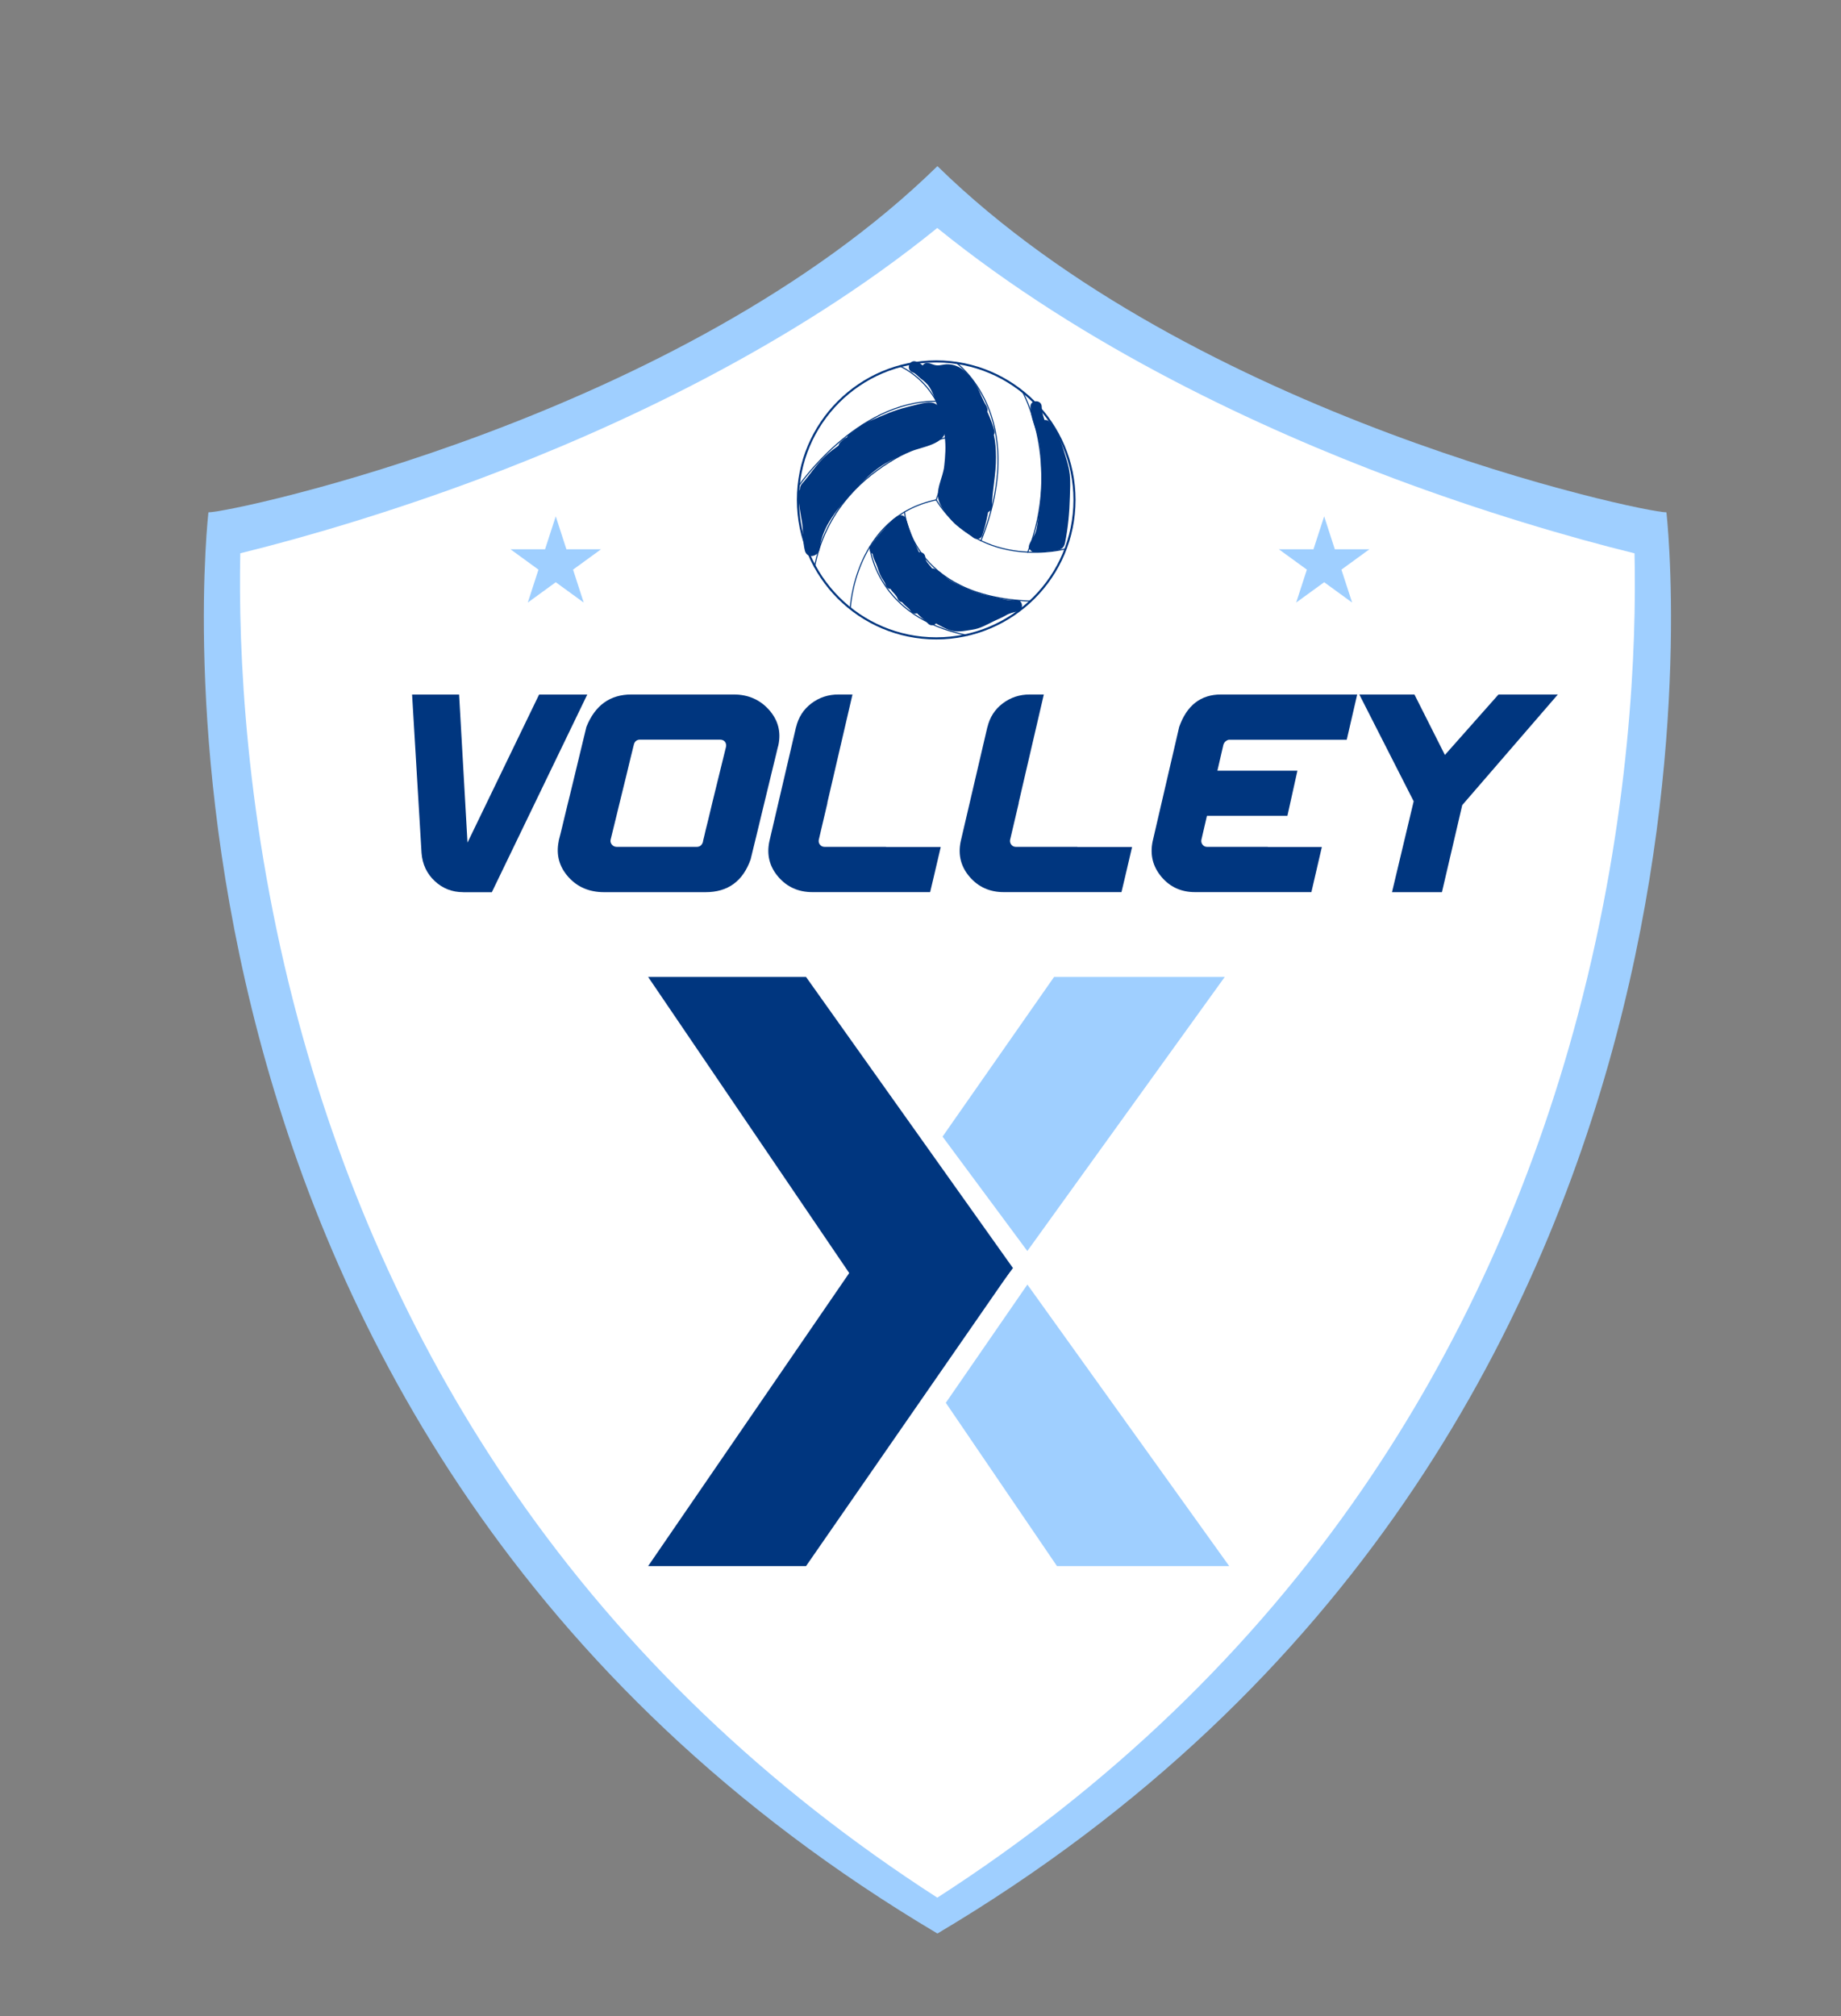
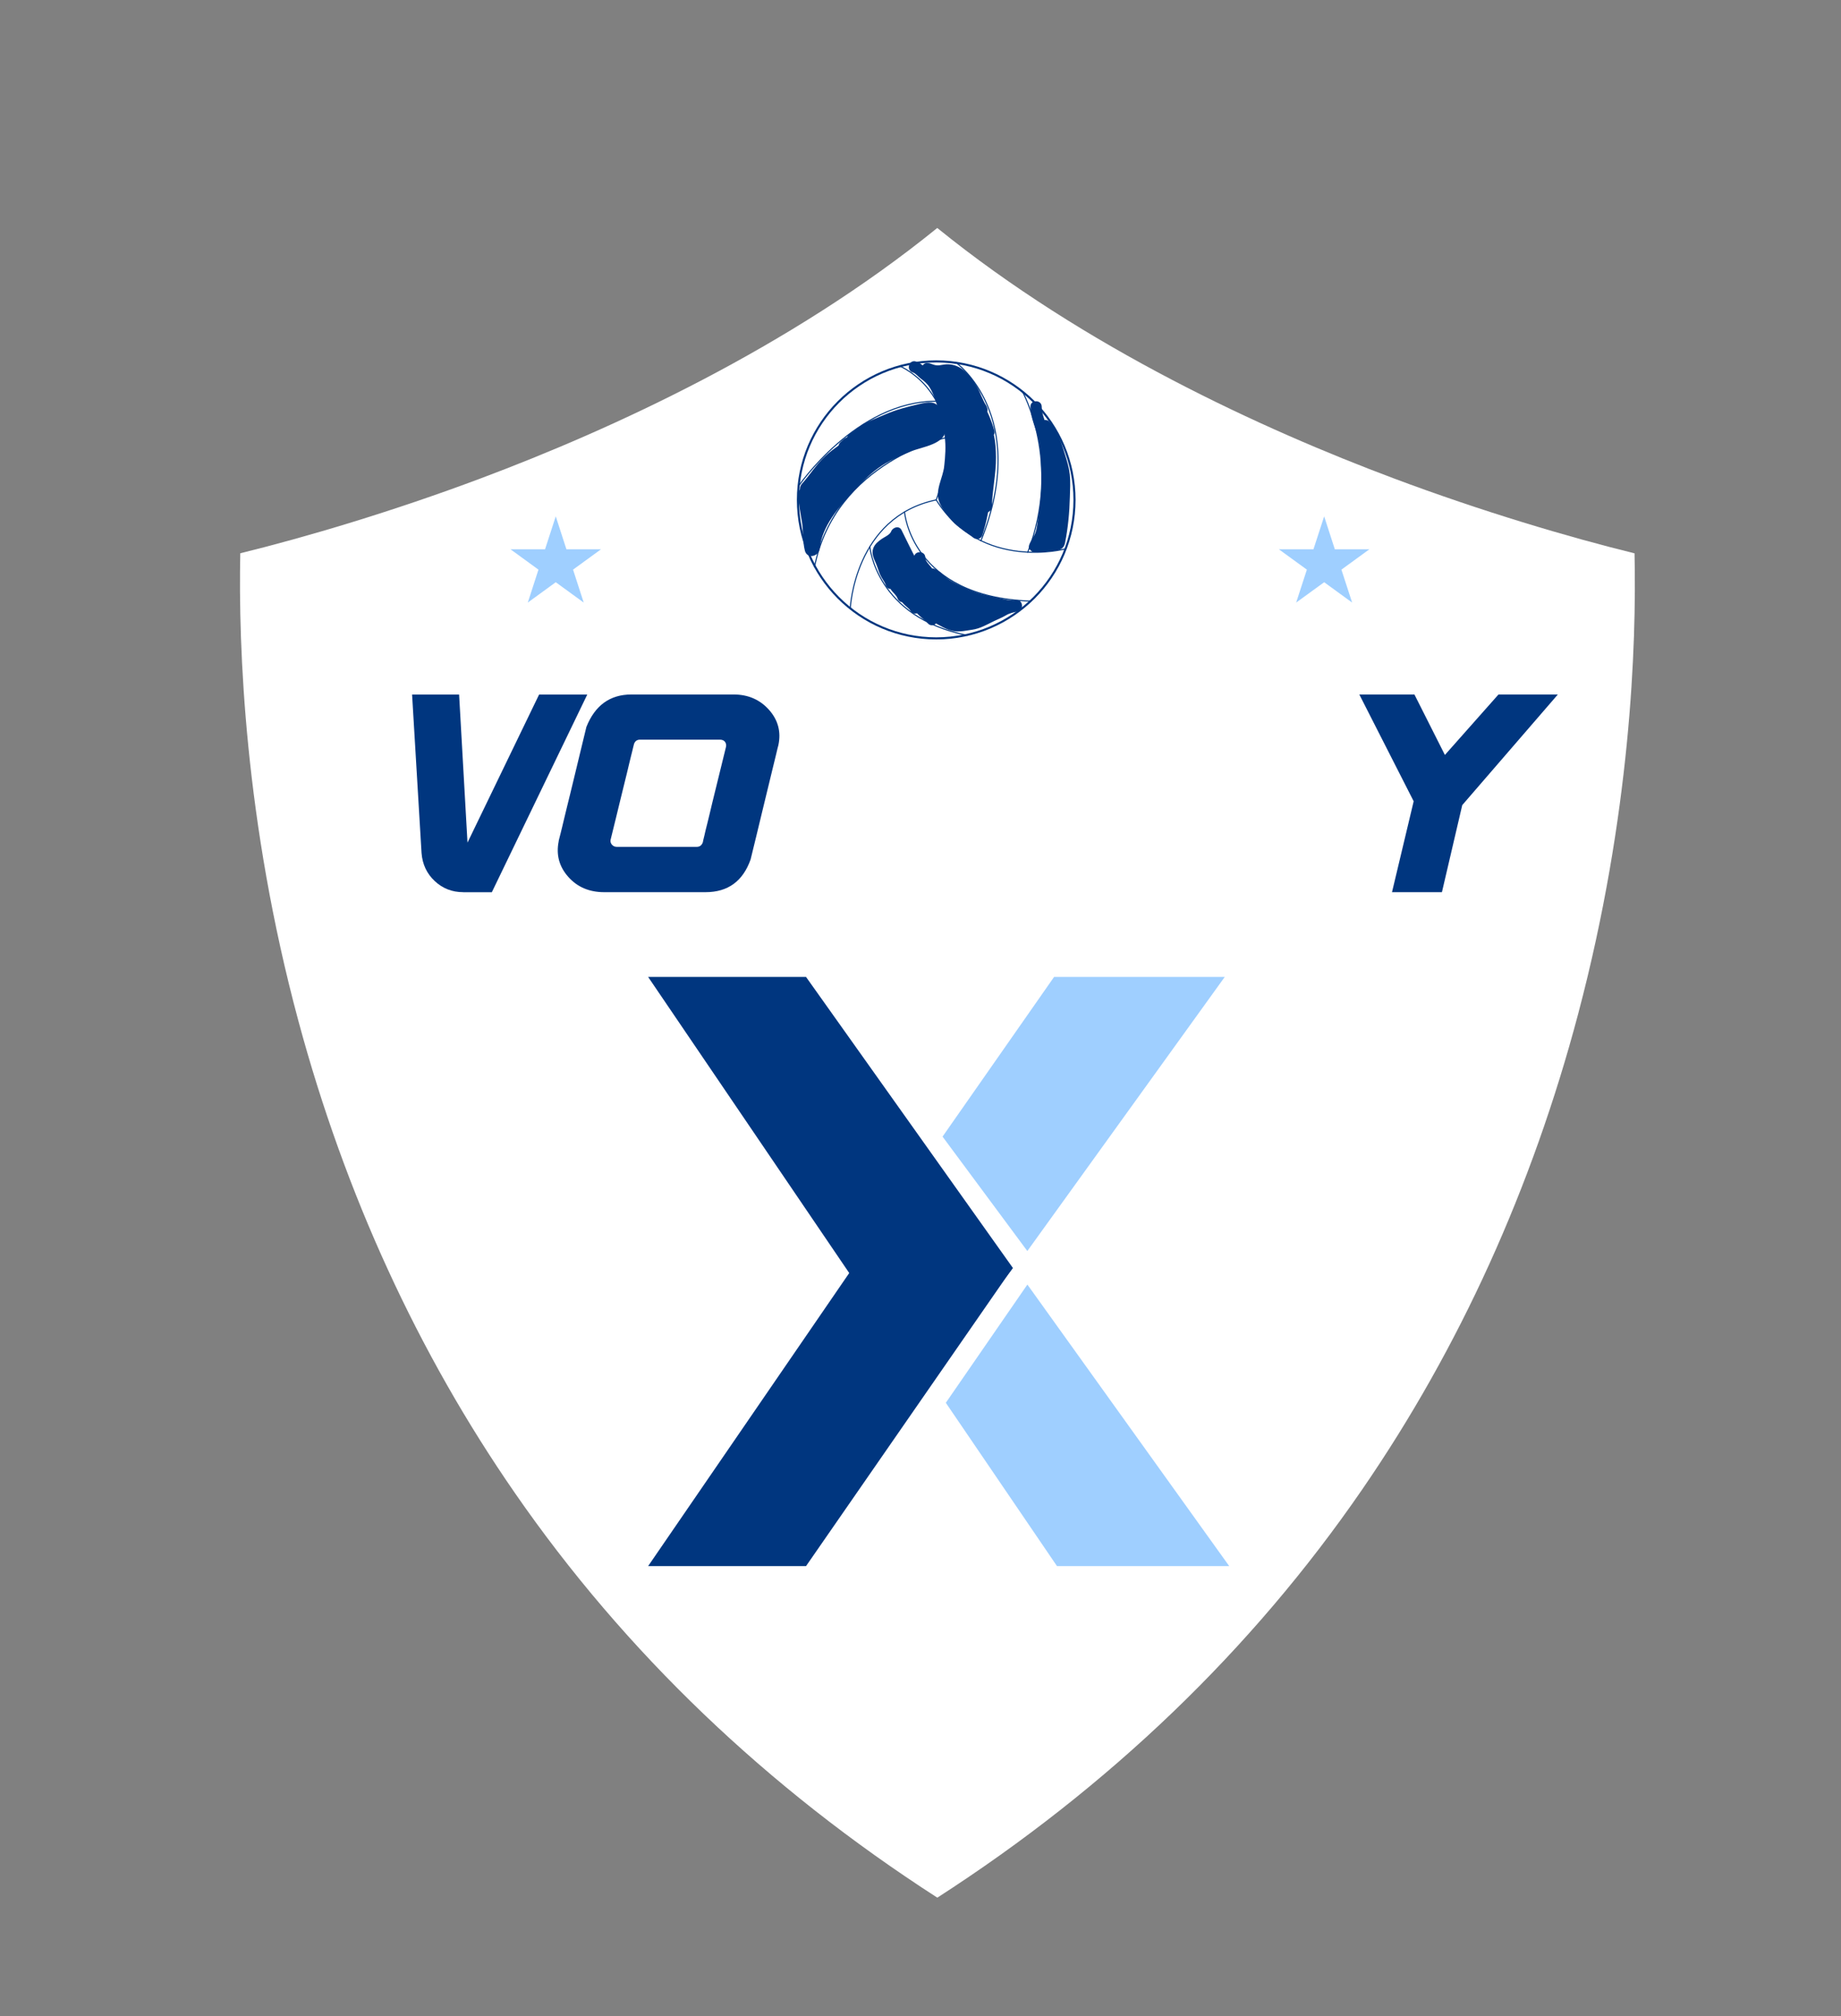
<svg xmlns="http://www.w3.org/2000/svg" width="316" height="346" viewBox="0 0 316 346" fill="none">
  <rect x="0" y="0" width="316" height="346" fill="#808080" stroke="none" />
  <g clip-path="url(#clip0_182_3590)">
-     <path d="M160.906 28.509C116.929 71.544 39.947 87.92 35.778 87.92C35.778 87.92 17.143 246.51 160.906 331.803C304.668 246.51 286.033 87.92 286.033 87.92C281.856 87.92 204.882 71.535 160.906 28.509Z" fill="#9FCFFF" />
    <path d="M160.888 39.129C186.29 59.705 216.707 73.652 239.234 82.095C254.305 87.747 269.34 92.206 280.561 94.954C280.906 110.733 279.905 139.907 270.894 173.955C262.979 203.855 250.515 231.318 233.84 255.566C214.911 283.098 190.399 306.638 160.888 325.65C131.611 306.794 107.262 283.487 88.403 256.24C71.736 232.174 59.229 204.918 51.228 175.234C41.967 140.867 40.914 110.993 41.242 94.945C52.454 92.197 67.481 87.738 82.534 82.087C105.061 73.644 135.478 59.705 160.88 39.12" fill="white" />
    <path d="M95.393 88.61L97.223 94.262H103.161L98.362 97.753L100.192 103.405L95.393 99.913L90.594 103.405L92.424 97.753L87.625 94.262H93.555L95.393 88.61Z" fill="#9FCFFF" />
    <path d="M227.288 88.61L229.118 94.262H235.048L230.249 97.753L232.087 103.405L227.288 99.913L222.481 103.405L224.319 97.753L219.512 94.262H225.45L227.288 88.61Z" fill="#9FCFFF" />
    <path d="M176.337 214.683L210.224 167.647H180.929L161.785 195.049L176.337 214.683Z" fill="#9FCFFF" />
    <path d="M111.248 268.753H138.35L173.626 217.846L159.626 198.264L111.248 268.753Z" fill="#00367F" />
    <path d="M176.346 220.437L162.346 240.728L181.429 268.753H210.992L176.346 220.437Z" fill="#9FCFFF" />
    <path d="M158.815 237.436L173.868 217.604L138.35 167.647H111.248L158.815 237.67V237.436Z" fill="#00367F" />
    <path d="M79.51 153.103C77.603 153.103 75.972 152.463 74.617 151.193C73.261 149.923 72.502 148.315 72.355 146.371L70.732 119.184H78.803L80.244 144.599L92.535 119.184H100.804L84.422 153.111H79.519L79.51 153.103Z" fill="#00367F" />
    <path d="M100.632 124.793C102.116 121.042 104.706 119.176 108.391 119.176H125.913C128.407 119.176 130.435 120.057 131.998 121.811C133.56 123.566 134.095 125.596 133.603 127.886C133.603 127.904 133.594 127.938 133.577 127.99C133.56 128.042 133.543 128.111 133.517 128.206C133.491 128.301 133.456 128.439 133.413 128.621C133.37 128.802 133.318 129.036 133.249 129.321C133.18 129.597 133.094 129.943 132.999 130.349C132.904 130.755 132.783 131.239 132.645 131.792C132.507 132.345 132.351 132.994 132.179 133.719C132.006 134.445 131.799 135.266 131.583 136.174C131.367 137.081 131.117 138.109 130.841 139.233C130.565 140.356 130.263 141.618 129.935 142.992C129.607 144.366 129.236 145.87 128.839 147.485C127.509 151.236 124.929 153.103 121.105 153.103H103.704C101.141 153.103 99.087 152.221 97.533 150.467C95.979 148.713 95.436 146.682 95.893 144.392C95.893 144.375 95.893 144.34 95.902 144.288C95.902 144.236 95.927 144.167 95.953 144.072C95.979 143.977 96.014 143.839 96.057 143.657C96.1 143.476 96.161 143.242 96.238 142.957C96.316 142.672 96.402 142.335 96.489 141.929C96.584 141.523 96.696 141.039 96.834 140.486C96.972 139.933 97.127 139.285 97.3 138.559C97.472 137.833 97.68 137.012 97.904 136.105C98.129 135.197 98.379 134.169 98.646 133.045C98.914 131.913 99.216 130.66 99.553 129.286C99.889 127.912 100.252 126.409 100.64 124.793H100.632ZM119.594 145.325C120.112 145.325 120.475 145.049 120.656 144.487C120.656 144.47 120.656 144.444 120.665 144.409C120.665 144.375 120.682 144.314 120.699 144.228C120.717 144.141 120.742 144.029 120.786 143.873C120.829 143.718 120.872 143.528 120.924 143.303C120.975 143.078 121.045 142.784 121.122 142.439C121.208 142.093 121.303 141.696 121.424 141.238C121.545 140.78 121.675 140.252 121.813 139.639C121.959 139.034 122.123 138.343 122.305 137.574C122.486 136.804 122.702 135.949 122.935 135.007C123.168 134.065 123.427 133.019 123.703 131.879C123.979 130.738 124.29 129.485 124.626 128.12C124.678 127.8 124.609 127.523 124.428 127.281C124.238 127.048 123.953 126.927 123.565 126.927H109.858C109.315 126.927 108.961 127.204 108.797 127.765C108.797 127.783 108.797 127.809 108.788 127.843C108.779 127.878 108.762 127.938 108.736 128.025C108.71 128.111 108.685 128.223 108.65 128.379C108.615 128.534 108.572 128.725 108.512 128.949C108.451 129.174 108.382 129.468 108.296 129.813C108.21 130.159 108.115 130.557 108.003 131.015C107.89 131.473 107.77 132 107.623 132.613C107.476 133.218 107.312 133.91 107.114 134.679C106.924 135.448 106.708 136.303 106.484 137.245C106.259 138.187 106 139.233 105.724 140.373C105.448 141.514 105.137 142.767 104.8 144.133C104.749 144.452 104.835 144.729 105.051 144.971C105.267 145.204 105.543 145.325 105.862 145.325H119.569H119.594Z" fill="#00367F" />
-     <path d="M136.642 124.793C137.048 123.09 137.919 121.725 139.274 120.705C140.621 119.685 142.175 119.176 143.927 119.176H146.326L142.002 137.781H142.028L140.535 144.133C140.483 144.452 140.56 144.729 140.759 144.971C140.958 145.213 141.225 145.325 141.544 145.325H152.092V145.351H161.474C161.086 147.002 160.671 148.773 160.231 150.666C160.041 151.461 159.851 152.273 159.653 153.094H139.447C137.039 153.094 135.08 152.212 133.578 150.458C132.076 148.704 131.575 146.673 132.059 144.383L136.633 124.784L136.642 124.793Z" fill="#00367F" />
-     <path d="M169.484 124.793C169.889 123.09 170.761 121.725 172.116 120.705C173.463 119.685 175.016 119.176 176.768 119.176H179.168L174.844 137.781H174.87L173.376 144.133C173.325 144.452 173.402 144.729 173.601 144.971C173.799 145.213 174.067 145.325 174.386 145.325H184.934V145.351H194.316C193.927 147.002 193.513 148.773 193.073 150.666C192.883 151.461 192.693 152.273 192.495 153.094H172.289C169.881 153.094 167.921 152.212 166.42 150.458C164.918 148.704 164.417 146.673 164.9 144.383L169.475 124.784L169.484 124.793Z" fill="#00367F" />
-     <path d="M202.385 124.793C203.697 121.042 206.105 119.176 209.592 119.176H232.957L231.162 126.944H211.008C210.818 126.944 210.628 127.022 210.43 127.169C210.231 127.316 210.084 127.523 209.998 127.774L208.962 132.259H222.695L220.977 140.002H207.167L206.209 144.133C206.157 144.452 206.235 144.729 206.433 144.971C206.632 145.213 206.891 145.325 207.193 145.325H217.637V145.351H226.889C226.346 147.71 225.75 150.294 225.094 153.094H205.121C202.748 153.094 200.814 152.212 199.347 150.458C197.871 148.704 197.37 146.673 197.845 144.383L202.394 124.784L202.385 124.793Z" fill="#00367F" />
    <path d="M267.397 119.176L250.989 138.161L247.501 153.103H238.931L242.651 137.504L233.32 119.176H242.78L248.011 129.554L257.212 119.176H267.405H267.397Z" fill="#00367F" />
    <path d="M145.938 104.452C145.938 104.452 146.628 88.724 160.697 85.786" stroke="#00367F" stroke-width="0.179" stroke-linecap="round" stroke-linejoin="round" />
    <path d="M154.396 62.799C154.396 62.799 167.171 67.984 160.697 85.785" stroke="#00367F" stroke-width="0.179" stroke-linecap="round" stroke-linejoin="round" />
    <path d="M182.966 94.168C182.966 94.168 168.465 98.143 160.697 85.786" stroke="#00367F" stroke-width="0.179" stroke-linecap="round" stroke-linejoin="round" />
    <path d="M164.064 62.194C164.064 62.194 176.925 71.354 168.38 92.785" stroke="#00367F" stroke-width="0.179" stroke-linecap="round" stroke-linejoin="round" />
    <path d="M175.457 67.119C175.457 67.119 182.362 79.391 176.406 94.772" stroke="#00367F" stroke-width="0.179" stroke-linecap="round" stroke-linejoin="round" />
    <path d="M155.26 87.86C155.26 87.86 156.382 102.464 176.924 103.155" stroke="#00367F" stroke-width="0.179" stroke-linecap="round" stroke-linejoin="round" />
    <path d="M149.305 93.822C149.305 93.822 150.34 105.92 166.049 109.031" stroke="#00367F" stroke-width="0.179" stroke-linecap="round" stroke-linejoin="round" />
    <path d="M137.047 83.452C137.047 83.452 146.973 68.848 160.697 68.848" stroke="#00367F" stroke-width="0.179" stroke-linecap="round" stroke-linejoin="round" />
    <path d="M162.511 75.07C162.511 75.07 143.349 79.218 139.811 97.279" stroke="#00367F" stroke-width="0.179" stroke-linecap="round" stroke-linejoin="round" />
    <path d="M160.697 109.55C173.806 109.55 184.433 98.91 184.433 85.786C184.433 72.661 173.806 62.021 160.697 62.021C147.588 62.021 136.961 72.661 136.961 85.786C136.961 98.91 147.588 109.55 160.697 109.55Z" stroke="#00367F" stroke-width="0.358" stroke-linecap="round" stroke-linejoin="round" />
    <path d="M139.498 84.852C140.879 83.313 141.975 81.507 143.503 80.099C145.031 78.69 146.921 77.618 148.544 76.27C149.398 75.562 148.708 73.989 147.629 74.058C147.18 74.093 146.74 74.136 146.291 74.231L147.292 76.599C147.974 76.21 148.518 75.665 149.165 75.225C149.968 74.672 150.952 74.421 151.832 74.024C153.55 73.237 155.267 72.511 157.123 72.114C157.788 71.967 158.539 71.915 159.186 71.682C159.971 71.397 158.961 71.837 159.031 71.293C159.022 71.371 159.246 71.785 159.264 71.846C159.445 72.347 159.531 72.874 159.686 73.376C159.695 73.419 159.747 73.799 159.73 73.799C159.799 73.799 159.868 73.263 159.937 73.324C159.937 73.324 159.626 73.522 159.592 73.531C158.564 73.972 157.494 74.266 156.45 74.654C154.68 75.32 152.894 76.098 151.228 76.996C148.146 78.638 145.764 81.282 143.46 83.84C140.81 86.779 138.574 90.114 138.134 94.141L140.68 93.796C140.309 92.335 140.473 90.788 140.249 89.302C140.024 87.816 139.662 86.26 139.679 84.687L137.133 85.033C137.487 86.338 138.057 87.565 138.747 88.714C139.438 89.864 141.095 89.328 141.164 88.058C141.224 86.865 141.077 85.526 141.509 84.394C141.716 83.858 142.217 83.564 142.502 83.063C142.812 82.501 142.795 81.836 143.037 81.257L140.491 80.911C140.62 83.331 139.817 85.621 139.489 87.997C139.265 89.596 141.613 90.356 141.984 88.688C142.657 85.638 144.892 83.322 146.394 80.66C147.076 79.451 145.756 78.388 144.625 78.889C143.399 79.433 142.26 80.176 140.922 80.436L142.381 82.337C143.071 81.3 144.331 80.885 145.428 80.427C146.645 79.917 147.827 79.364 148.69 78.319L146.524 77.057C146.265 78.025 145.419 78.828 145.039 79.77C144.608 80.833 146.049 81.801 146.938 81.231C148.751 80.073 151.832 78.656 151.798 76.106C151.78 75.069 151.064 74.153 150.011 74.067C148.889 73.972 148.077 74.827 147.594 75.743C147.016 76.832 147.965 77.791 149.053 77.644C150.14 77.498 151.167 77.454 152.203 77.221C153.239 76.988 153.99 76.4 154.939 76.02C156.26 75.484 156.13 73.557 154.594 73.471C153.455 73.41 152.324 73.471 151.185 73.436L152.1 75.648C152.781 75.078 153.904 74.966 154.741 74.775C155.578 74.585 156.338 74.3 157.14 74.041C157.451 73.937 158.072 73.937 158.323 73.756C158.426 73.678 158.375 72.485 158.228 72.46C158.141 72.442 157.857 72.667 157.753 72.719C156.674 73.272 155.543 73.79 154.413 74.214L155.673 76.383C156.26 75.907 157.132 75.812 157.831 75.57C159.402 75.043 158.728 72.537 157.14 73.073C155.949 73.479 154.836 73.738 153.834 74.551C152.833 75.363 153.912 77.16 155.095 76.72C156.666 76.132 158.625 75.493 159.937 74.404C161.249 73.315 160.662 71.595 159.005 71.241C157.546 70.93 156.105 71.742 154.732 72.114C153.161 72.537 151.556 72.736 150.261 73.825C149.355 74.585 150.14 76.002 151.176 76.037C152.315 76.08 153.446 76.011 154.585 76.072L154.24 73.522C153.308 73.903 152.497 74.499 151.504 74.724C150.511 74.948 149.398 75.009 148.354 75.147L149.812 77.048C149.864 76.91 149.942 76.78 150.037 76.668C150.14 76.573 150.123 76.547 149.976 76.607C149.985 76.651 149.32 76.106 149.191 76.193C149.061 76.279 148.958 76.607 148.837 76.746C148.673 76.927 148.474 77.1 148.285 77.255C147.465 77.921 146.515 78.422 145.626 78.993L147.525 80.453C147.922 79.476 148.725 78.785 149.01 77.74C149.329 76.564 147.706 75.441 146.843 76.478C145.98 77.515 144.642 77.93 143.417 78.457C142.079 79.036 140.939 79.787 140.128 81.023C139.455 82.043 140.56 83.132 141.587 82.924C143.132 82.622 144.478 81.749 145.902 81.118L144.133 79.347C142.519 82.216 140.197 84.696 139.463 87.988L141.958 88.68C142.32 86.079 143.192 83.564 143.054 80.911C142.976 79.373 141.06 79.252 140.508 80.565C140.249 81.179 140.283 81.645 139.843 82.164C139.403 82.683 139.084 83.313 138.894 84.005C138.531 85.327 138.618 86.718 138.54 88.066L140.957 87.409C140.37 86.442 139.904 85.448 139.602 84.35C139.222 82.933 137.073 83.236 137.055 84.696C137.038 86.364 137.392 87.98 137.659 89.613C137.927 91.246 137.746 92.888 138.151 94.487C138.54 95.999 140.542 95.515 140.698 94.141C141.138 90.166 143.978 87.038 146.567 84.238C147.853 82.847 149.199 81.447 150.744 80.332C152.479 79.079 154.473 78.258 156.432 77.437C158.254 76.677 162.319 76.245 162.293 73.652C162.284 72.503 161.836 71.12 161.309 70.109C160.593 68.735 159.246 68.994 157.952 69.297C155.854 69.789 153.878 70.273 151.901 71.137C150.805 71.613 149.683 72.053 148.604 72.563C147.62 73.021 146.895 73.825 145.963 74.361C144.659 75.112 145.557 77.04 146.964 76.728C147.18 76.677 147.396 76.651 147.611 76.651L146.696 74.438C145.074 75.787 143.209 76.823 141.656 78.267C140.102 79.71 139.04 81.481 137.651 83.019C136.537 84.255 138.367 86.096 139.481 84.852H139.498Z" fill="#00367F" />
    <path d="M145.732 77.326C146.983 77.326 146.983 75.381 145.732 75.381C144.48 75.381 144.48 77.326 145.732 77.326Z" fill="#00367F" />
    <path d="M156.684 63.914C157.176 64.061 157.608 64.639 158.022 64.951C158.652 65.409 159.179 65.858 159.593 66.523C160.335 67.716 160.715 69.168 161.138 70.49C161.596 71.933 161.941 73.385 162.148 74.888C162.39 76.6 162.252 78.285 162.07 79.996C161.863 82.035 160.37 84.239 161.276 86.287C161.76 87.384 162.649 88.516 163.443 89.406C164.452 90.538 165.859 91.264 167.016 92.232C167.577 92.699 168.414 92.543 168.639 91.8C168.993 90.616 169.312 89.45 169.536 88.231C169.64 87.669 169.787 87.125 169.882 86.563C169.985 85.889 169.942 85.198 170.097 84.524C170.374 83.305 168.501 82.787 168.224 84.005C167.948 85.224 167.896 86.486 167.672 87.713C167.448 88.94 167.137 90.098 166.774 91.281L168.397 90.85C167.197 89.847 165.73 89.087 164.72 87.894C164.004 87.056 162.882 85.803 162.968 84.636C163.054 83.469 163.658 82.312 163.883 81.136C164.159 79.728 164.263 78.172 164.254 76.738C164.228 73.601 163.27 70.499 162.2 67.586C161.76 66.385 161.216 65.175 160.301 64.259C159.792 63.749 159.162 63.395 158.618 62.92C158.16 62.514 157.789 62.203 157.194 62.03C155.994 61.675 155.476 63.551 156.676 63.905L156.684 63.914Z" fill="#00367F" />
    <path d="M170.261 86.944C170.304 84.092 170.986 81.309 170.96 78.44C170.951 77.161 170.873 75.865 170.589 74.621C170.286 73.281 169.769 72.002 169.458 70.663L167.585 71.181C167.973 72.262 168.474 73.29 168.802 74.396C169.156 75.589 171.02 75.087 170.675 73.878C170.183 72.149 169.449 70.507 168.621 68.917L167.291 70.248L167.594 70.516L169.372 69.764C168.672 68.701 168.31 67.466 167.688 66.368C167.119 65.374 166.402 64.38 165.531 63.637C164.754 62.972 163.848 62.566 162.82 62.514C162.303 62.488 161.802 62.6 161.293 62.678C160.542 62.782 160.127 62.514 159.437 62.306L158.919 64.182C160.05 64.501 160.827 65.988 161.319 66.947C161.897 68.079 162.397 69.194 163.269 70.144C164.046 70.983 165.289 69.92 164.797 68.969C164.132 67.682 163.528 66.385 163.269 64.951L162.078 66.143C162.484 66.238 162.838 66.938 163.14 67.215C163.994 67.993 165.108 67.025 164.668 66.04C164.331 65.288 163.796 64.683 163.364 63.983L161.69 64.968C162.268 65.772 162.777 66.636 163.476 67.344C164.262 68.131 165.539 67.129 165.004 66.169C164.745 65.694 164.357 65.314 164.081 64.856L162.553 66.031C163.727 67.016 164.348 68.468 165.548 69.436C166.506 70.213 167.775 69.012 166.92 68.062C166.411 67.5 166.005 66.809 165.764 66.083L163.986 66.835C164.469 67.837 164.797 68.891 165.194 69.928C165.522 70.793 166.169 71.605 166.333 72.504C166.722 74.612 167.007 76.755 167.404 78.872C167.611 80.013 169.225 79.633 169.311 78.613C169.397 77.594 169.19 76.686 169.009 75.718C168.819 74.69 168.707 73.653 168.526 72.625C168.327 71.518 166.644 71.821 166.618 72.884C166.575 75.001 167.007 77.066 167.447 79.132C167.861 81.067 168.431 83.193 168.379 85.181L170.192 84.688C170.002 84.317 169.95 83.85 169.786 83.461C169.553 82.908 168.629 82.822 168.258 83.262C166.799 85.008 166.687 87.272 166.014 89.355L167.438 88.776C166.877 88.404 166.515 87.618 166.074 87.108C165.608 86.572 164.97 86.079 164.745 85.388C164.27 83.928 164.952 82.078 165.151 80.635C165.617 77.265 165.013 73.757 165.082 70.361C165.108 69.341 164.762 68.062 163.442 68.304C162.484 68.477 161.888 69.643 162.372 70.507C162.855 71.371 163.968 71.346 164.538 70.585C164.995 69.972 165.013 69.125 165.453 68.52L163.675 68.287C164.003 69.807 163.873 71.441 163.951 72.987C164.029 74.534 164.193 76.219 164.409 77.827C164.573 79.071 166.195 79.08 166.351 77.827C166.661 75.39 166.1 72.858 166.886 70.49H165.013C165.505 73.618 165.28 76.816 165.341 79.97C165.367 81.223 167.231 81.214 167.283 79.97C167.352 78.38 167.533 76.79 167.594 75.2L165.686 75.459C166.057 76.894 166.092 78.354 166.178 79.832C166.264 81.309 166.48 82.761 166.704 84.213C166.877 85.345 168.56 84.999 168.612 83.954C168.647 83.262 168.724 82.571 168.733 81.871C168.733 80.592 166.929 80.661 166.791 81.871C166.851 81.335 166.73 82.191 166.696 82.355C166.601 82.865 166.497 83.383 166.385 83.893C166.256 84.472 166.118 85.043 165.945 85.604C165.893 85.76 165.557 86.607 165.557 86.607C165.591 86.659 166.54 86.633 166.523 86.659C166.549 86.624 166.437 86.391 166.437 86.339C166.446 86.105 166.359 85.829 166.333 85.596C166.282 84.956 166.282 84.308 166.29 83.668C166.307 82.044 166.377 80.419 166.385 78.786C166.385 77.533 164.469 77.533 164.443 78.786C164.409 80.402 163.537 84.308 165.919 84.731C166.471 84.826 166.912 84.585 167.11 84.049C167.758 82.338 167.688 80.16 167.179 78.414C166.868 77.343 165.332 77.585 165.272 78.674C165.168 80.609 165.332 82.545 165.323 84.481H167.266C167.266 82.744 167.291 81.007 167.266 79.27H165.323C165.41 80.203 165.427 81.136 165.462 82.07L167.369 81.811C167.041 79.555 166.834 77.282 166.489 75.027C166.143 72.772 165.522 70.775 164.961 68.641C164.642 67.431 162.769 67.941 163.088 69.159C163.649 71.294 164.279 73.359 164.616 75.545C164.952 77.732 165.177 80.074 165.496 82.329C165.651 83.418 167.438 83.15 167.404 82.07C167.369 81.136 167.352 80.203 167.266 79.27C167.153 78.043 165.306 78 165.323 79.27C165.349 81.007 165.323 82.744 165.323 84.481C165.323 85.734 167.257 85.734 167.266 84.481C167.283 82.545 167.11 80.609 167.214 78.674L165.306 78.933C165.721 80.376 165.772 82.113 165.237 83.53L166.428 82.848C166.135 82.796 166.385 82.899 166.376 82.813C166.376 82.675 166.29 82.519 166.264 82.372C166.187 81.923 166.204 81.456 166.221 81.007C166.247 80.264 166.351 79.52 166.368 78.777H164.426C164.417 80.817 164.27 82.865 164.34 84.904C164.374 85.993 164.409 88.43 166.031 88.378C167.404 88.335 167.783 86.235 168.042 85.224C168.319 84.126 168.577 82.995 168.707 81.862H166.765C166.765 82.562 166.679 83.245 166.644 83.945L168.552 83.686C168.111 80.799 168.258 77.758 167.533 74.932C167.257 73.843 165.669 74.111 165.626 75.191C165.557 76.781 165.375 78.371 165.315 79.961H167.257C167.196 76.617 167.378 73.281 166.86 69.972C166.704 68.952 165.263 69.151 164.987 69.972C164.141 72.521 164.711 75.208 164.383 77.827H166.325C166.092 76.09 165.928 74.336 165.85 72.581C165.772 70.974 165.867 69.341 165.522 67.768C165.332 66.878 164.201 66.912 163.744 67.535C163.433 67.958 163.243 68.606 163.105 69.107C163.071 69.22 162.924 69.384 162.915 69.488C162.915 69.635 163.105 69.903 163.123 70.101C163.166 70.576 163.097 71.095 163.105 71.579C163.131 74.137 163.39 76.712 163.295 79.261C163.217 81.439 162.225 83.72 162.838 85.898C163.105 86.84 163.804 87.514 164.434 88.223C165.108 88.974 165.565 89.882 166.428 90.452C166.972 90.815 167.671 90.435 167.852 89.873C168.396 88.188 168.422 86.054 169.596 84.645L168.068 84.446C168.241 84.852 168.258 85.267 168.474 85.673C168.94 86.555 170.261 86.105 170.286 85.181C170.338 83.28 169.838 81.257 169.449 79.408C169 77.248 168.474 75.105 168.517 72.884L166.61 73.143C166.774 74.042 166.868 74.958 167.024 75.865C167.179 76.772 167.404 77.663 167.326 78.613L169.233 78.354C169.009 77.153 168.811 75.952 168.595 74.759C168.413 73.731 168.379 72.599 168.094 71.596C167.835 70.706 167.222 69.937 166.903 69.056C166.515 67.967 166.135 66.886 165.626 65.85C165.116 64.813 163.502 65.556 163.848 66.601C164.193 67.647 164.762 68.606 165.505 69.436L166.877 68.062C165.686 67.103 165.056 65.642 163.882 64.657C163.079 63.983 161.759 64.83 162.354 65.832C162.631 66.299 163.01 66.679 163.278 67.146L164.806 65.971C164.219 65.374 163.804 64.666 163.321 63.992C162.605 62.998 160.973 63.888 161.647 64.977C162.078 65.668 162.622 66.282 162.95 67.033L164.478 65.858C163.839 65.279 163.459 64.493 162.561 64.285C161.802 64.113 161.232 64.743 161.37 65.478C161.655 67.068 162.354 68.537 163.097 69.963L164.624 68.788C162.786 66.791 162.406 63.171 159.411 62.332C158.203 61.995 157.702 63.845 158.893 64.208C159.851 64.493 160.421 64.787 161.465 64.631C162.605 64.458 163.476 64.424 164.374 65.253C166.04 66.8 166.471 68.952 167.68 70.784C168.258 71.657 169.82 71.13 169.458 70.032C169.242 69.367 168.88 68.935 168.258 68.606C167.386 68.148 166.471 69.064 166.929 69.937C167.688 71.38 168.336 72.867 168.785 74.431L170.658 73.912C170.33 72.815 169.838 71.778 169.441 70.698C169.018 69.531 167.283 69.98 167.568 71.216C167.852 72.452 168.293 73.601 168.612 74.811C168.966 76.133 169 77.498 169 78.864C169 81.603 168.336 84.265 168.293 86.987C168.275 88.24 170.217 88.24 170.235 86.987L170.261 86.944Z" fill="#00367F" />
    <path d="M145.6 77.3C145.782 77.145 145.928 76.954 146.118 76.808L145.92 76.963C145.989 76.911 146.058 76.868 146.144 76.834L145.911 76.929C145.98 76.894 146.058 76.877 146.135 76.868L145.876 76.903C145.876 76.903 145.911 76.903 145.92 76.903C146.049 76.903 146.179 76.877 146.291 76.816C146.412 76.773 146.515 76.713 146.601 76.618C146.696 76.531 146.765 76.427 146.8 76.306C146.86 76.194 146.886 76.064 146.886 75.935L146.852 75.676C146.809 75.511 146.722 75.365 146.601 75.243L146.403 75.088C146.248 75.001 146.092 74.958 145.911 74.958C145.773 74.976 145.626 74.984 145.497 75.019C145.367 75.053 145.246 75.114 145.126 75.166C144.962 75.243 144.815 75.365 144.677 75.486C144.513 75.624 144.375 75.797 144.211 75.935C144.116 76.021 144.047 76.125 144.012 76.246C143.952 76.358 143.926 76.488 143.926 76.618C143.926 76.747 143.952 76.877 144.012 76.989C144.055 77.11 144.116 77.214 144.211 77.3C144.392 77.473 144.642 77.594 144.901 77.585L145.16 77.551C145.324 77.508 145.471 77.421 145.592 77.3H145.6Z" fill="#00367F" />
    <path d="M176.871 69.824C176.88 71.743 177.829 73.471 178.235 75.32C178.71 77.472 178.692 79.606 178.736 81.793C178.779 83.979 178.675 86.079 178.287 88.265C178.114 89.233 178.071 90.305 177.786 91.246C177.544 92.067 176.94 92.716 176.647 93.528C176.431 94.133 176.992 94.755 177.579 94.755C178.796 94.755 180.117 94.651 181.316 94.47C182.171 94.34 182.654 93.977 182.818 93.13C183.327 90.512 183.569 87.954 183.638 85.293C183.673 83.996 183.759 82.691 183.621 81.404C183.5 80.254 183.172 79.2 182.835 78.103C182.205 76.055 181.575 73.955 180.091 72.347C179.607 71.829 178.623 72.071 178.468 72.779C178.045 74.689 179.331 76.668 179.573 78.552C179.901 81.136 180.557 83.694 180.47 86.312H182.412C182.387 84.783 182.188 83.253 182.223 81.724C182.248 80.635 180.574 80.393 180.315 81.464C180.03 82.639 180.013 83.832 180.048 85.033C180.082 86.234 179.987 87.401 180.099 88.559C180.151 89.112 180.263 89.656 180.289 90.21C180.289 90.313 180.168 91.912 179.987 91.765C180.419 92.111 180.798 90.616 180.876 90.374C181.031 89.898 181.135 89.44 181.144 88.939C181.161 87.963 179.814 87.626 179.331 88.447L179.21 88.654L181.023 89.147C180.988 88.663 180.945 88.187 181.04 87.712C181.29 86.494 179.426 85.966 179.167 87.194C179.029 87.85 179.038 88.473 179.081 89.147C179.141 90.08 180.384 90.512 180.893 89.639L181.014 89.432L179.202 88.939C179.167 90.374 177.924 91.731 179.029 93.096C179.866 94.133 181.204 93.588 181.791 92.595C182.68 91.091 181.998 89.233 181.998 87.617C181.998 85.776 181.757 83.772 182.179 81.966L180.272 81.706C180.229 83.244 180.436 84.765 180.462 86.295C180.479 87.548 182.361 87.548 182.404 86.295C182.49 83.797 181.851 81.404 181.558 78.941C181.429 77.913 181.316 76.91 180.98 75.916C180.721 75.156 180.16 74.102 180.341 73.281L178.718 73.713C179.927 75.018 180.41 76.798 180.919 78.457C181.187 79.33 181.523 80.194 181.653 81.101C181.8 82.147 181.748 83.21 181.722 84.255C181.67 86.468 181.687 88.706 181.256 90.884C181.152 91.402 181.031 91.921 180.954 92.448C180.928 92.612 180.911 92.785 180.885 92.949C181.334 92.508 181.265 92.379 180.678 92.543C179.642 92.603 178.615 92.793 177.579 92.793L178.511 94.02C178.796 93.208 179.426 92.595 179.65 91.739C179.918 90.711 179.996 89.613 180.186 88.568C180.565 86.424 180.712 84.368 180.678 82.181C180.643 79.995 180.678 77.999 180.324 75.925C180.142 74.879 179.901 73.851 179.556 72.849C179.21 71.846 178.813 70.861 178.805 69.798C178.805 68.545 176.854 68.545 176.863 69.798L176.871 69.824Z" fill="#00367F" />
-     <path d="M151.073 94.72C151.652 93.796 152.359 92.983 153.076 92.171C153.697 91.463 154.258 90.667 155.095 90.209L153.671 89.63C154.284 91.592 154.975 93.476 155.864 95.334C156.58 96.829 157.34 98.402 158.738 99.378C159.169 99.681 159.817 99.456 160.067 99.032C160.352 98.549 160.153 98.004 159.722 97.702C158.643 96.95 158.056 95.412 157.495 94.245C156.701 92.586 156.105 90.875 155.553 89.121C155.363 88.507 154.69 88.239 154.129 88.542C153.128 89.077 152.446 89.968 151.712 90.806C150.892 91.739 150.063 92.69 149.407 93.744C148.751 94.798 150.426 95.783 151.082 94.729L151.073 94.72Z" fill="#00367F" />
    <path d="M156.858 95.689C156.858 96.821 157.643 97.677 158.299 98.515C158.998 99.414 159.611 100.364 160.742 100.727C161.493 100.969 162.356 99.984 161.838 99.301C161.501 98.861 161.139 98.446 160.802 98.005L159.706 99.431C160.189 99.561 160.699 100.243 161.104 100.554C161.622 100.943 162.14 101.297 162.718 101.591C163.978 102.239 165.308 102.87 166.637 103.371C167.888 103.838 169.192 104.132 170.495 104.391C171.798 104.65 173.154 105.1 174.465 104.936L174.207 103.026C173.62 103.155 173.024 103.207 172.472 103.449C171.919 103.691 171.384 104.106 170.814 104.365C169.675 104.892 168.51 105.653 167.31 105.998C166.292 106.284 164.764 106.621 163.737 106.327C162.416 105.947 161.234 105.022 160.025 104.391C159.404 104.071 158.532 104.46 158.567 105.229C158.593 105.852 158.8 106.284 159.136 106.802L160.664 105.627C160.207 105.117 159.663 104.719 159.162 104.261C158.662 103.803 158.265 103.32 157.764 102.896C157.263 102.473 156.314 102.55 156.141 103.328C156.046 103.778 156.055 104.158 156.184 104.599L157.962 103.847C157.634 103.302 157.194 102.957 156.737 102.525C156.245 102.067 155.848 101.496 155.39 101.004C154.605 100.157 153.405 101.228 153.863 102.179C153.958 102.334 154.018 102.499 154.044 102.68L155.917 102.162C155.623 101.358 155.08 100.9 154.614 100.217C154.182 99.595 154.009 98.861 153.422 98.333C152.784 97.754 151.808 98.169 151.765 99.025C151.731 99.595 151.877 100.088 152.119 100.597C152.585 101.583 154.277 100.883 153.897 99.846C153.707 99.336 153.457 98.912 153.172 98.446C152.836 97.875 152.654 97.279 152.421 96.665C152.188 96.052 151.429 95.093 151.921 94.505C152.318 94.038 153 93.753 153.491 93.399C154.104 92.941 154.553 92.457 154.838 91.731L153.06 91.965C153.932 93.71 154.769 95.499 155.701 97.21C156.556 98.765 157.643 100.174 159.085 101.211C160.75 102.412 162.684 103.121 164.669 103.562C165.575 103.769 166.412 104.063 167.276 104.391C168.139 104.719 169.123 104.918 169.848 105.497L170.046 103.968C169.261 104.503 168.268 104.313 167.379 104.538C166.343 104.806 165.575 105.618 164.505 105.756C162.304 106.05 160.802 104.391 159.283 103.078C157.764 101.764 156.228 100.39 155.002 98.774C154.363 97.936 153.811 97.02 153.397 96.052C153.267 95.749 152.861 95.032 152.913 94.721C152.853 95.05 152.991 94.816 153.198 94.721C153.526 94.574 153.845 94.35 154.13 94.133L152.956 92.604C152.266 93.33 152.067 94.592 153.241 94.98C154.096 95.266 155.123 94.635 154.993 93.667L153.181 94.159C154.795 96.709 156.202 99.474 158.36 101.626C159.447 102.706 160.699 103.475 162.054 104.166C162.813 104.547 163.581 104.918 164.376 105.229C164.704 105.359 166.404 105.644 166.533 105.921V104.936C166.594 104.823 165.981 104.996 165.8 105.013C165.437 105.057 165.04 105.082 164.686 104.979C164.039 104.789 163.478 104.244 162.908 103.907C161.527 103.086 160.371 102.222 159.335 100.978C157.341 98.601 155.045 96.467 153.69 93.632C153.215 92.638 151.593 93.338 151.912 94.384C152.3 95.654 153.051 96.709 153.88 97.737C154.778 98.861 155.675 99.993 156.642 101.055C157.393 101.894 158.696 100.822 158.17 99.88C157.6 98.869 156.961 97.893 156.417 96.864C155.969 96.009 155.71 95.067 155.131 94.289C154.484 93.425 153.12 93.909 153.353 95.041C154.07 98.463 157.082 100.572 159.369 102.905C160.25 103.795 161.622 102.421 160.742 101.531C158.696 99.448 155.865 97.59 155.226 94.522L153.448 95.274C154.027 96.052 154.286 96.994 154.734 97.849C155.278 98.878 155.917 99.854 156.487 100.865L158.014 99.69C157.203 98.791 156.461 97.841 155.692 96.899C154.924 95.957 154.147 95.032 153.794 93.874L152.016 94.626C152.818 96.303 153.949 97.772 155.157 99.172C156.366 100.572 157.557 102.101 158.886 103.389C160.215 104.676 161.803 105.644 163.357 106.491C164.557 107.139 166.628 107.26 167.793 106.413C168.32 106.024 168.519 105.333 168.139 104.763C167.707 104.115 166.87 103.942 166.171 103.76C164.384 103.302 162.459 102.386 160.958 101.306C158.178 99.31 156.651 95.992 154.864 93.174C154.398 92.44 152.913 92.638 153.051 93.667L154.32 93.978C155.045 93.218 154.061 91.766 153.146 92.448C152.3 93.079 150.911 93.477 150.963 94.764C151.006 95.862 151.722 97.158 152.249 98.091C153.561 100.442 155.52 102.36 157.531 104.115C159.413 105.748 161.208 107.649 163.858 107.718C165.256 107.753 166.179 107.182 167.388 106.595C168.596 106.007 169.9 106.396 171.03 105.627C171.488 105.316 171.755 104.521 171.229 104.097C169.994 103.121 168.398 102.689 166.948 102.144C166.033 101.799 165.066 101.66 164.125 101.418C162.995 101.125 161.95 100.641 160.949 100.062C159.361 99.146 158.256 97.798 157.384 96.207C156.452 94.496 155.615 92.708 154.743 90.962C154.329 90.141 153.241 90.487 152.965 91.195C152.741 91.774 151.852 92.137 151.368 92.466C150.764 92.889 150.134 93.373 149.884 94.108C149.538 95.093 150.039 95.905 150.401 96.804C150.643 97.391 150.807 98.014 151.066 98.601C151.325 99.215 151.791 99.725 152.024 100.355L153.802 99.604C153.699 99.414 153.673 99.223 153.716 99.016L152.059 99.707C152.49 100.096 152.62 100.71 152.93 101.185C153.258 101.695 153.845 102.101 154.053 102.68C154.475 103.838 156.228 103.397 155.926 102.162C155.839 101.825 155.701 101.513 155.546 101.202L154.018 102.378C154.415 102.81 154.76 103.285 155.166 103.708C155.528 104.089 156.012 104.365 156.288 104.832C156.849 105.756 158.394 105.16 158.066 104.08L158.023 103.847L156.4 104.279C156.909 104.694 157.324 105.195 157.798 105.644C158.273 106.094 158.843 106.5 159.3 107.01C160.034 107.822 161.432 106.759 160.828 105.834C160.69 105.661 160.586 105.463 160.526 105.247L159.067 106.085C160.353 106.75 161.562 107.614 162.934 108.107C164.306 108.6 165.506 108.254 166.87 108.064C168.234 107.874 169.382 107.191 170.633 106.577C171.281 106.258 171.954 106.016 172.575 105.644C173.318 105.203 173.904 105.1 174.742 104.91C175.786 104.668 175.579 102.862 174.483 103C173.205 103.164 171.755 102.68 170.504 102.421C169.252 102.162 167.983 101.859 166.801 101.367C165.541 100.839 164.194 100.278 163.038 99.561C162.088 98.973 161.337 97.875 160.25 97.573C159.507 97.365 158.618 98.299 159.154 98.999C159.49 99.439 159.861 99.854 160.189 100.295L161.286 98.869C160.655 98.67 160.224 97.832 159.835 97.331C159.49 96.89 158.817 96.285 158.826 95.698C158.834 94.445 156.892 94.445 156.884 95.698L156.858 95.689Z" fill="#00367F" />
  </g>
  <defs>
    <clipPath id="clip0_182_3590">
      <rect width="315.904" height="345.664" fill="white" />
    </clipPath>
  </defs>
</svg>